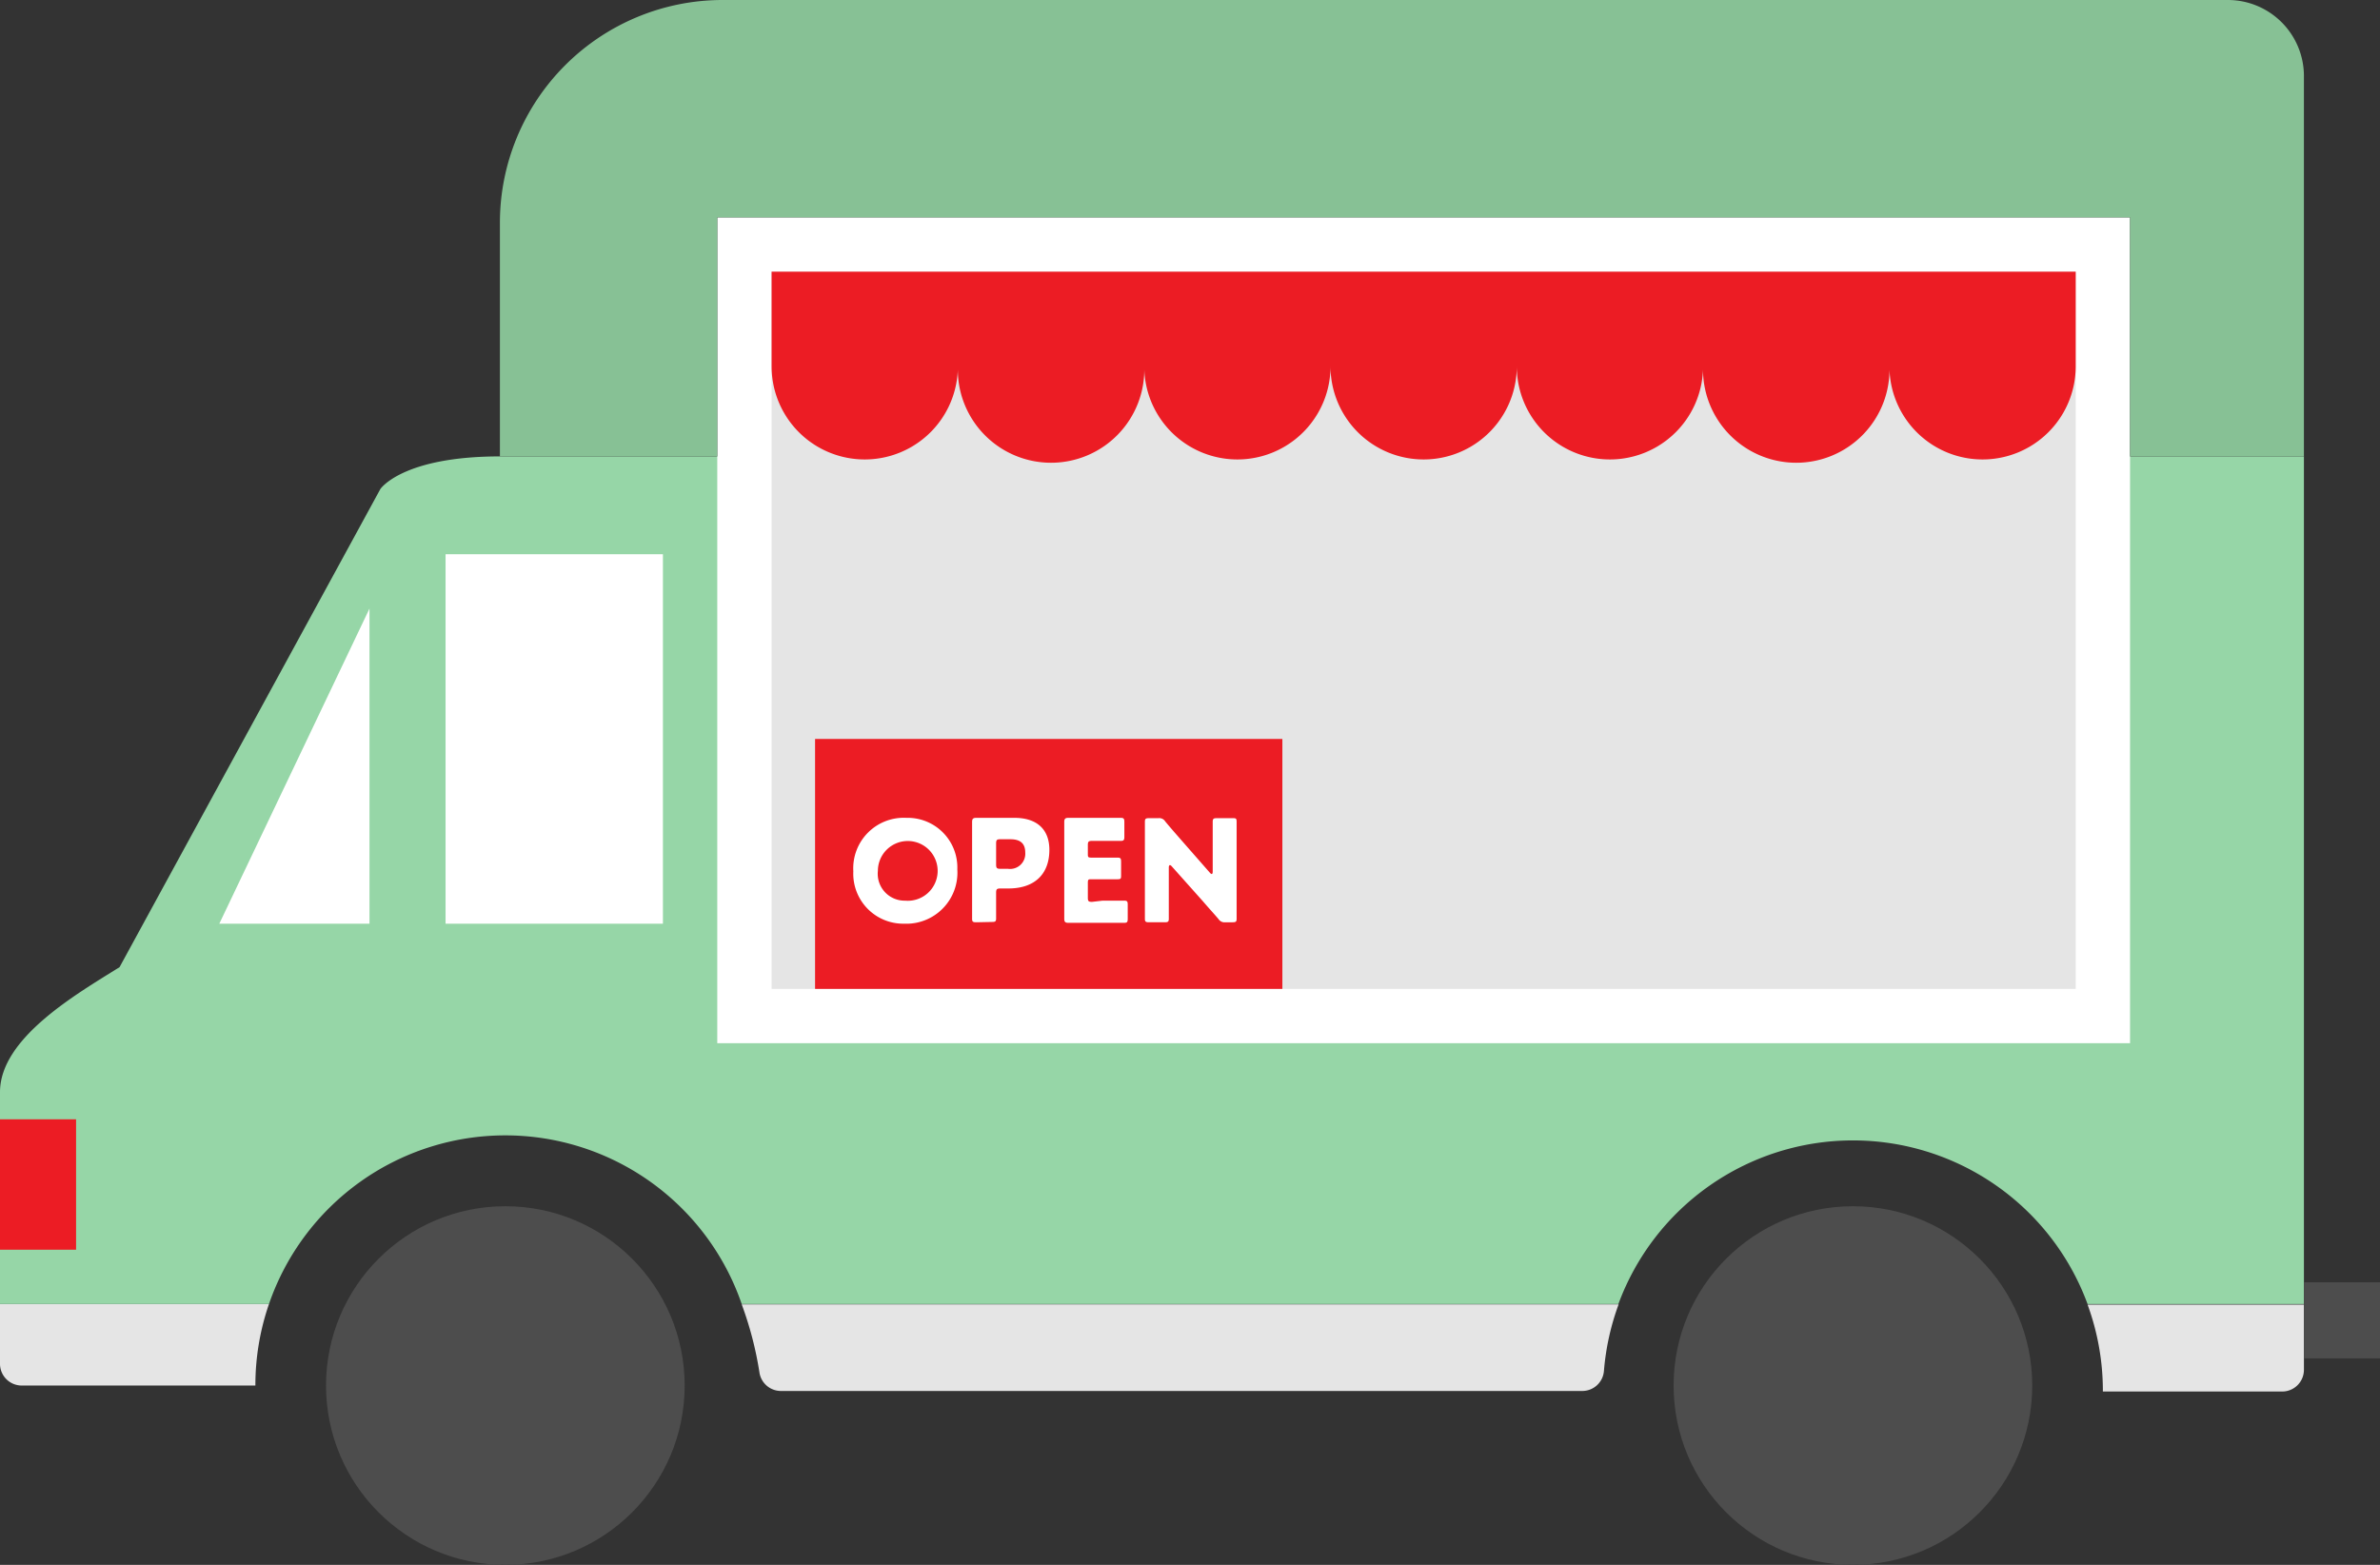
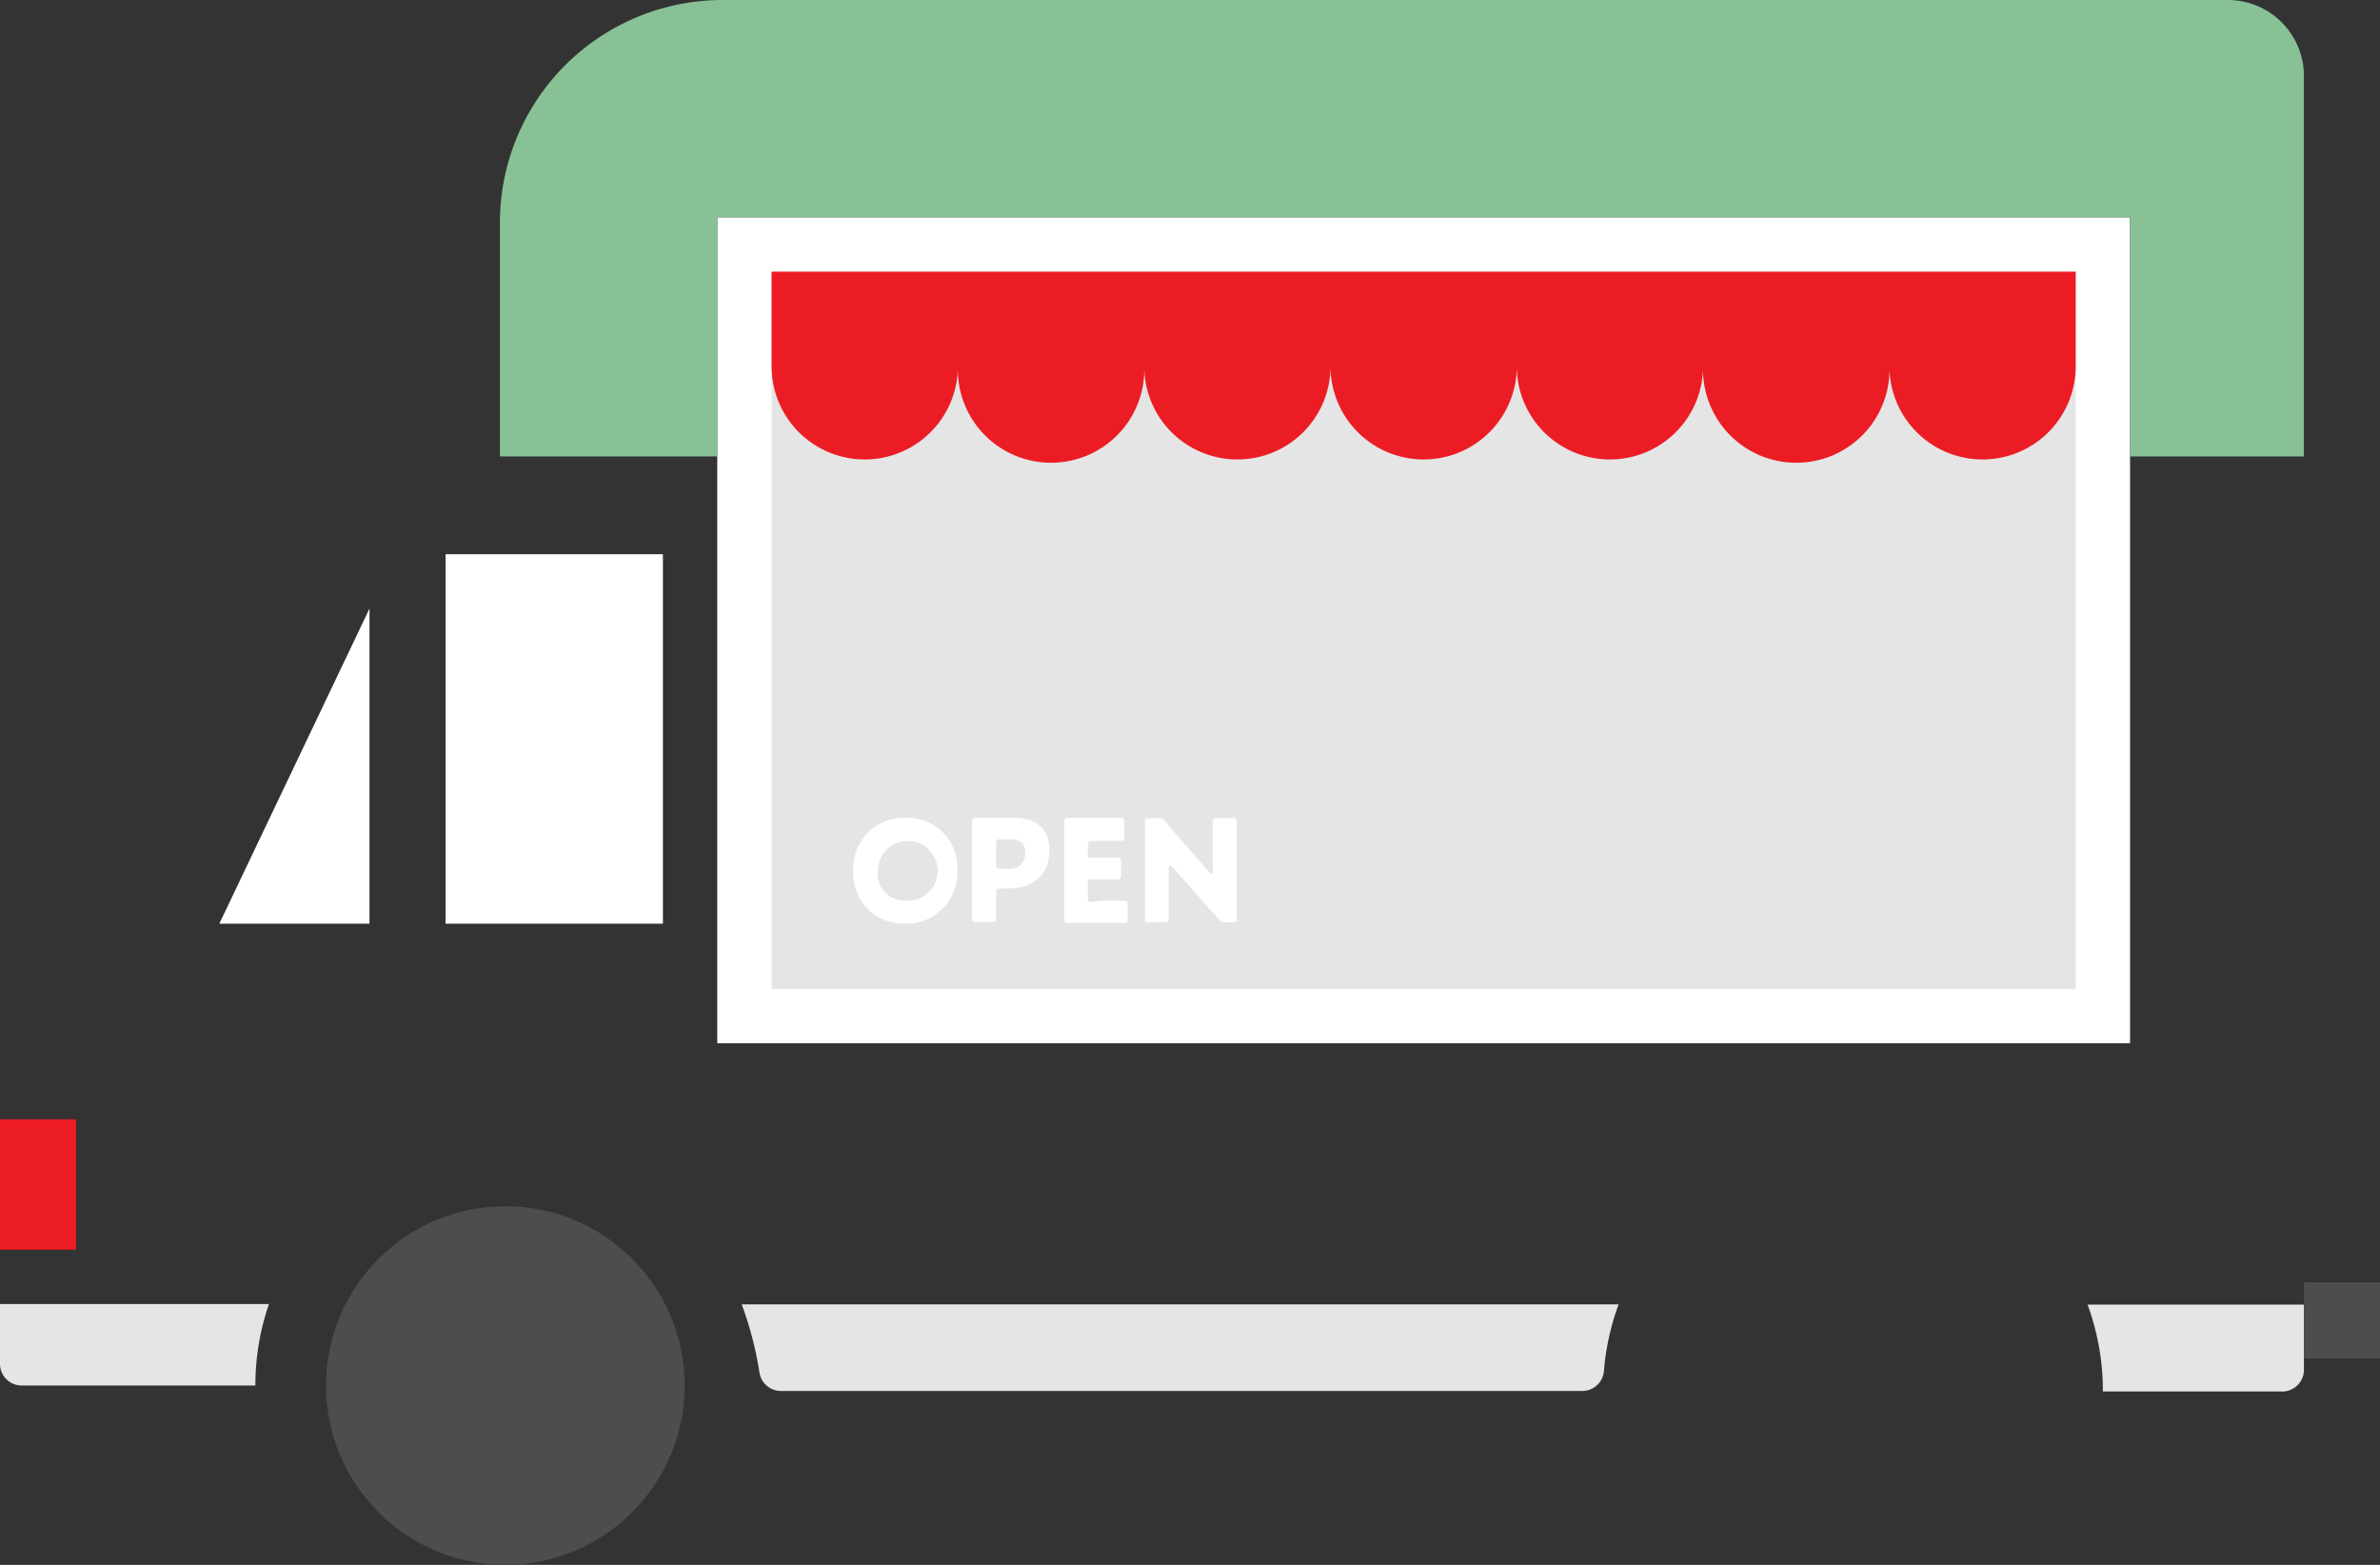
<svg xmlns="http://www.w3.org/2000/svg" width="219" height="144">
  <rect width="100%" height="100%" fill="#333333" stroke="none" />
  <defs>
    <style>.a{fill:#e5e5e5}.c{fill:#4d4d4d}.d{fill:#fff}.e{fill:#ec1c24}</style>
  </defs>
  <path class="a" d="M2 127.5h21.5a22.87 22.87 0 011.25-7.5H0v5.47a2 2 0 002 2.03zm69.86.5h73.73a2 2 0 002-1.85 23.06 23.06 0 011.35-6.12H68.25a32.23 32.23 0 011.63 6.26 2 2 0 001.98 1.71zm120.23-7.95a23 23 0 011.41 8H210a2 2 0 002-2v-6z" />
-   <path d="M212 42H46c-9 0-11 3-11 3L11 89c-4 2.5-11 6.53-11 11.5V120h24.75a23 23 0 0143.5 0h80.67a23 23 0 0143.17 0H212z" fill="#96d6a7" />
  <circle class="c" cx="46.5" cy="127.5" r="16.5" />
-   <circle class="c" cx="170.5" cy="127.5" r="16.5" />
  <path class="d" d="M66 20h130v76H66z" />
  <path class="a" d="M71 25h120v66H71z" />
  <path class="e" d="M191 33.71a8.57 8.57 0 11-17.14 0 8.58 8.58 0 11-17.15 0 8.57 8.57 0 11-17.14 0 8.57 8.57 0 11-17.14 0 8.57 8.57 0 11-17.14 0 8.58 8.58 0 11-17.15 0 8.57 8.57 0 11-17.14 0V25h120z" />
  <path class="c" d="M212 118h7v7h-7z" />
  <path class="d" d="M41 51h20v34H41zm-7 5v29H20.18L34 56z" />
  <path class="e" d="M0 103h7v12H0z" />
  <path d="M196 42V20H66v22H46V20.5A20.5 20.5 0 0166.5 0H205a7 7 0 017 7v35z" fill="#87c195" />
-   <path class="e" d="M75 68h43v23H75z" />
  <path class="d" d="M88.09 80a4.7 4.7 0 01-4.9 5 4.6 4.6 0 01-4.67-4.82 4.65 4.65 0 014.89-4.92A4.57 4.57 0 0188.09 80zm-7.31.14a2.47 2.47 0 002.5 2.74 2.75 2.75 0 10-2.5-2.74zm9.05 4.73c-.3 0-.38-.05-.38-.32v-8.92c0-.27.09-.37.37-.37h3.53c2 0 3.21 1 3.21 2.95 0 2.11-1.23 3.55-3.79 3.55h-.72c-.32 0-.39.07-.39.39v2.37c0 .27-.08.32-.37.32zm1.83-5.31c0 .32.07.39.39.39h.7a1.4 1.4 0 001.59-1.5c0-.78-.4-1.22-1.36-1.22h-.93c-.32 0-.39.06-.39.39zm9.79 3.32h2c.27 0 .32.08.32.37v1.29c0 .3-.05.38-.32.38h-5.16c-.27 0-.36-.09-.36-.37v-8.92c0-.27.09-.37.36-.37h4.84c.27 0 .33.08.33.38V77c0 .3-.06.38-.33.38h-2.64c-.33 0-.39.07-.39.39v.8c0 .29 0 .35.35.35h2.38c.28 0 .33.08.33.38v1.23c0 .3 0 .38-.33.38h-2.38c-.3 0-.35 0-.35.35v1.34c0 .33.06.39.39.39zm6.1-.61v2.28c0 .27-.08.32-.38.32h-1.44c-.3 0-.38-.05-.38-.32v-8.93c0-.28.08-.33.38-.33h.86a.64.64 0 01.63.3c.48.58.94 1.1 1.41 1.64l2.7 3.08c.07.08.13.12.17.12s.09-.07.09-.21v-4.6c0-.28.08-.33.38-.33h1.44c.3 0 .38 0 .38.33v8.93c0 .27-.08.32-.38.32h-.65a.66.66 0 01-.64-.3c-.46-.54-.89-1-1.42-1.62l-2.89-3.24c-.07-.08-.12-.1-.16-.1s-.1.06-.1.2z" />
</svg>